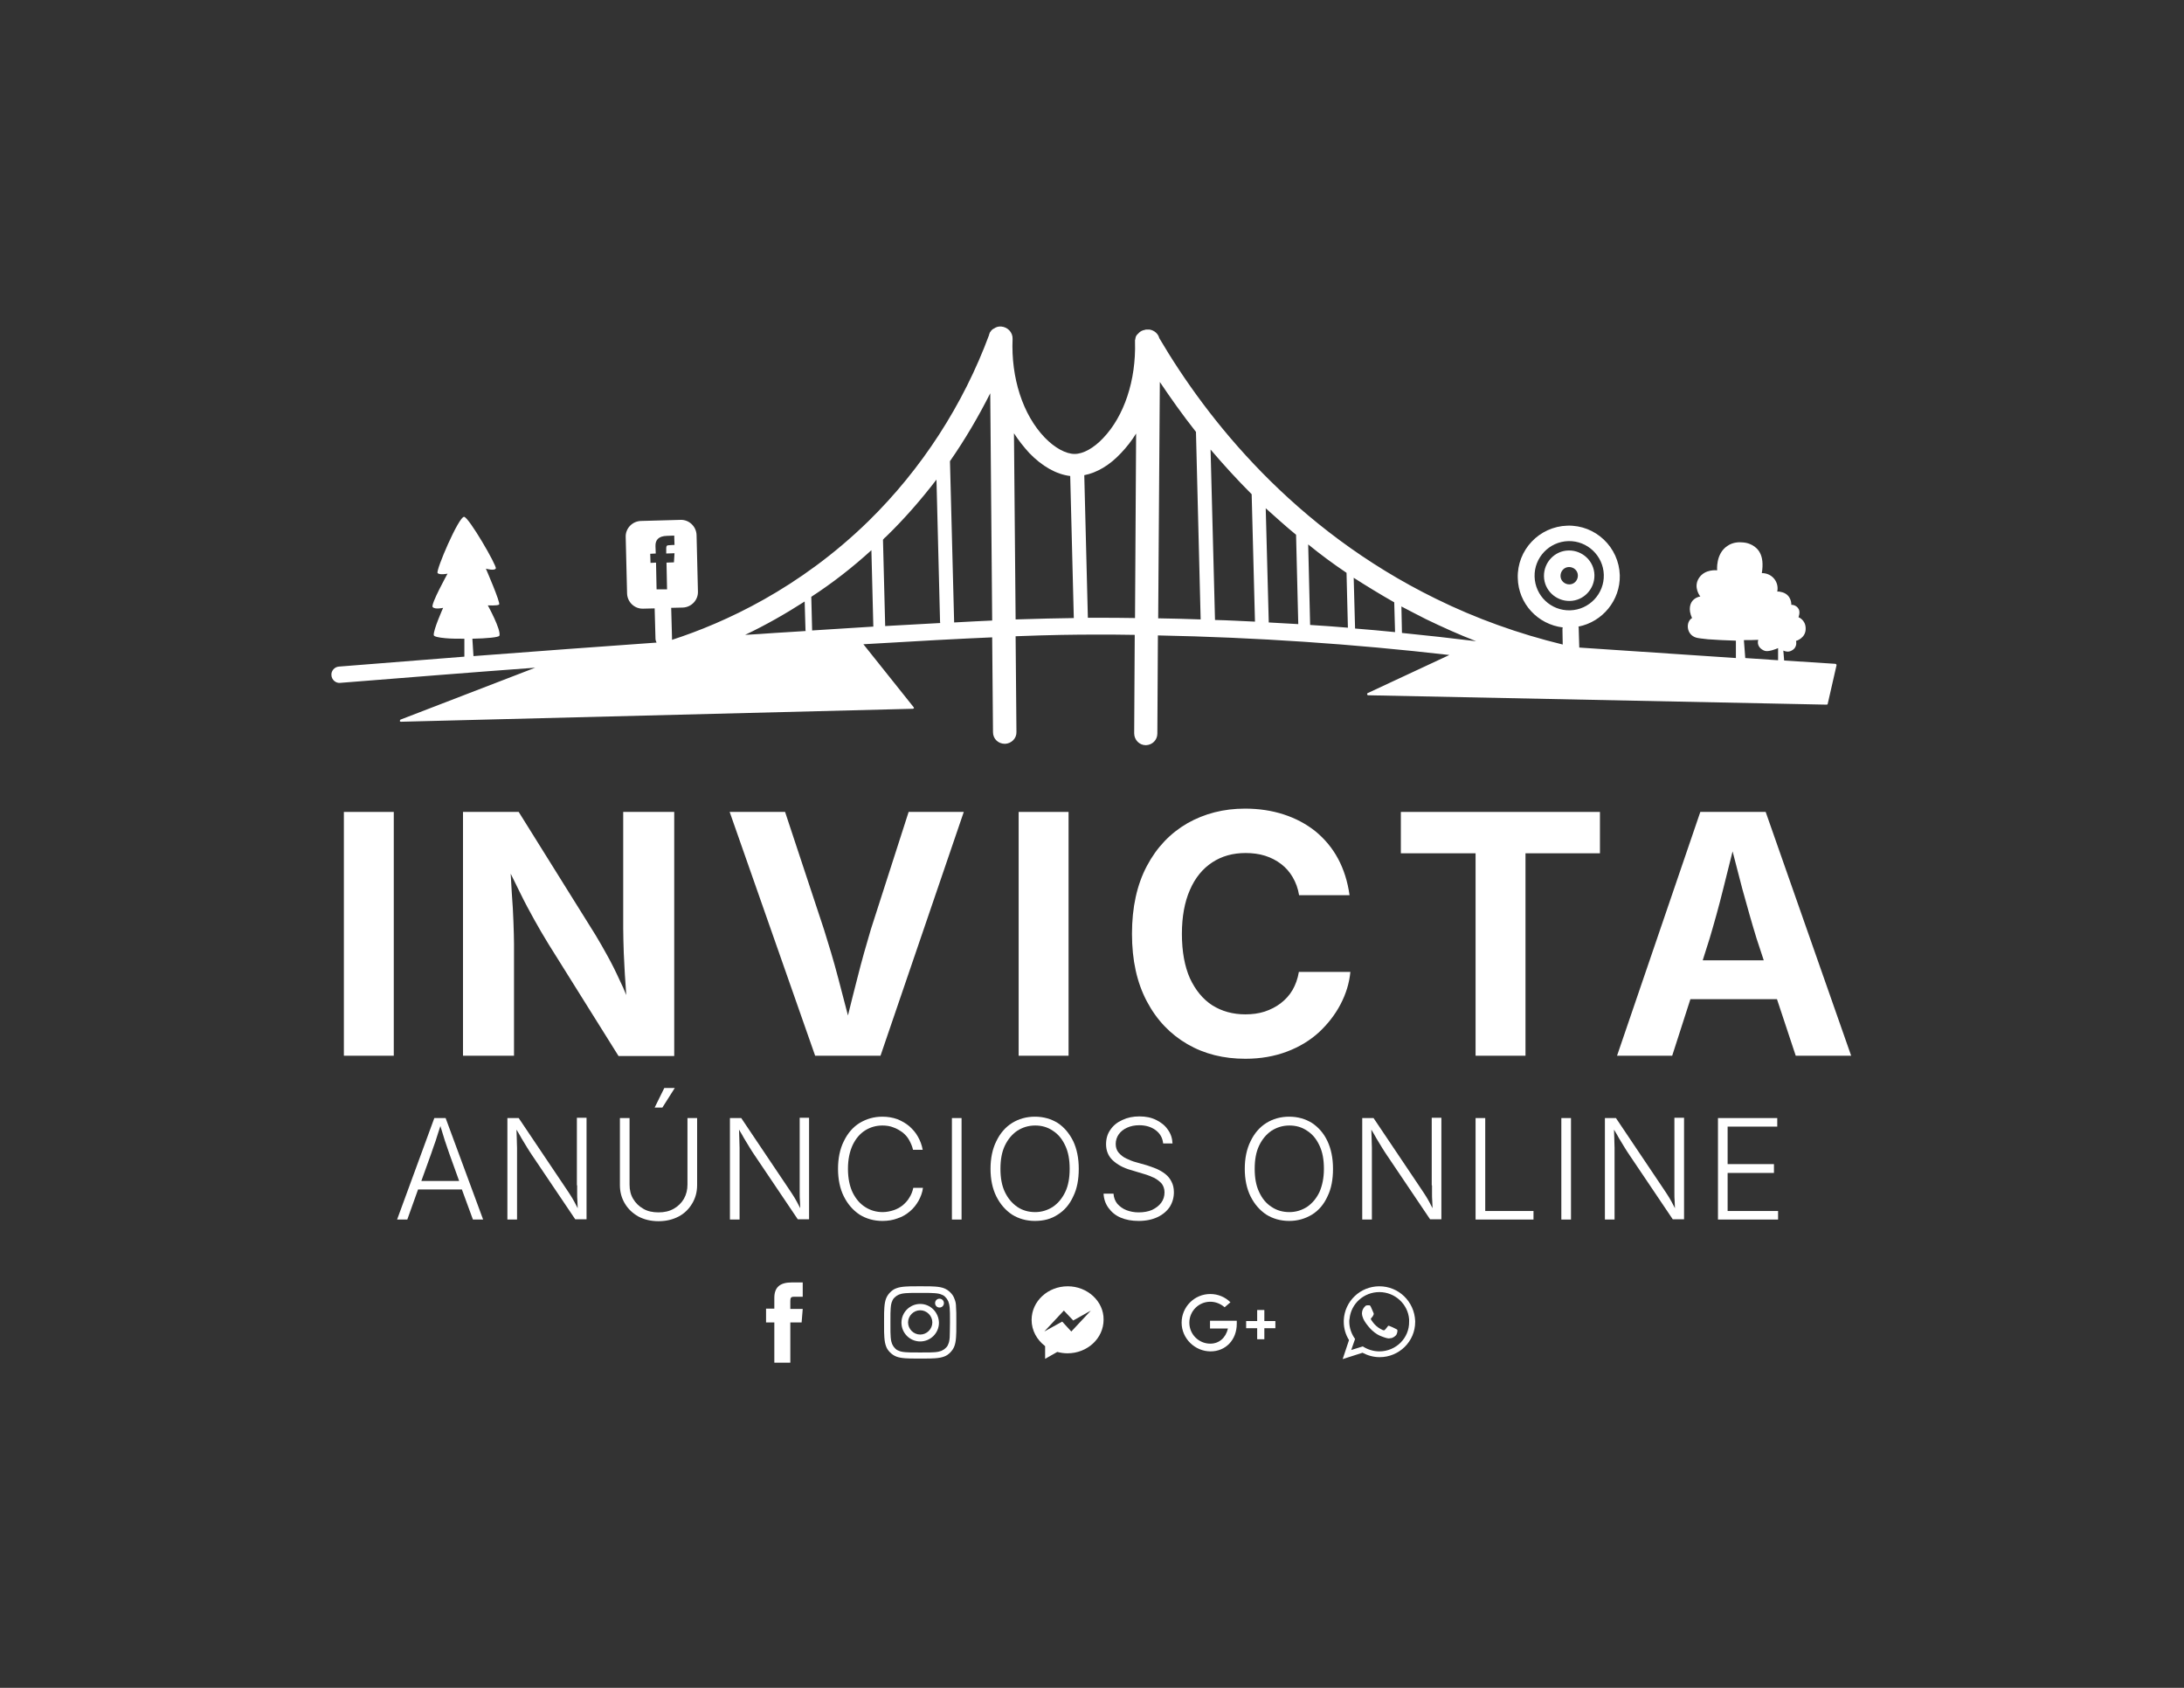
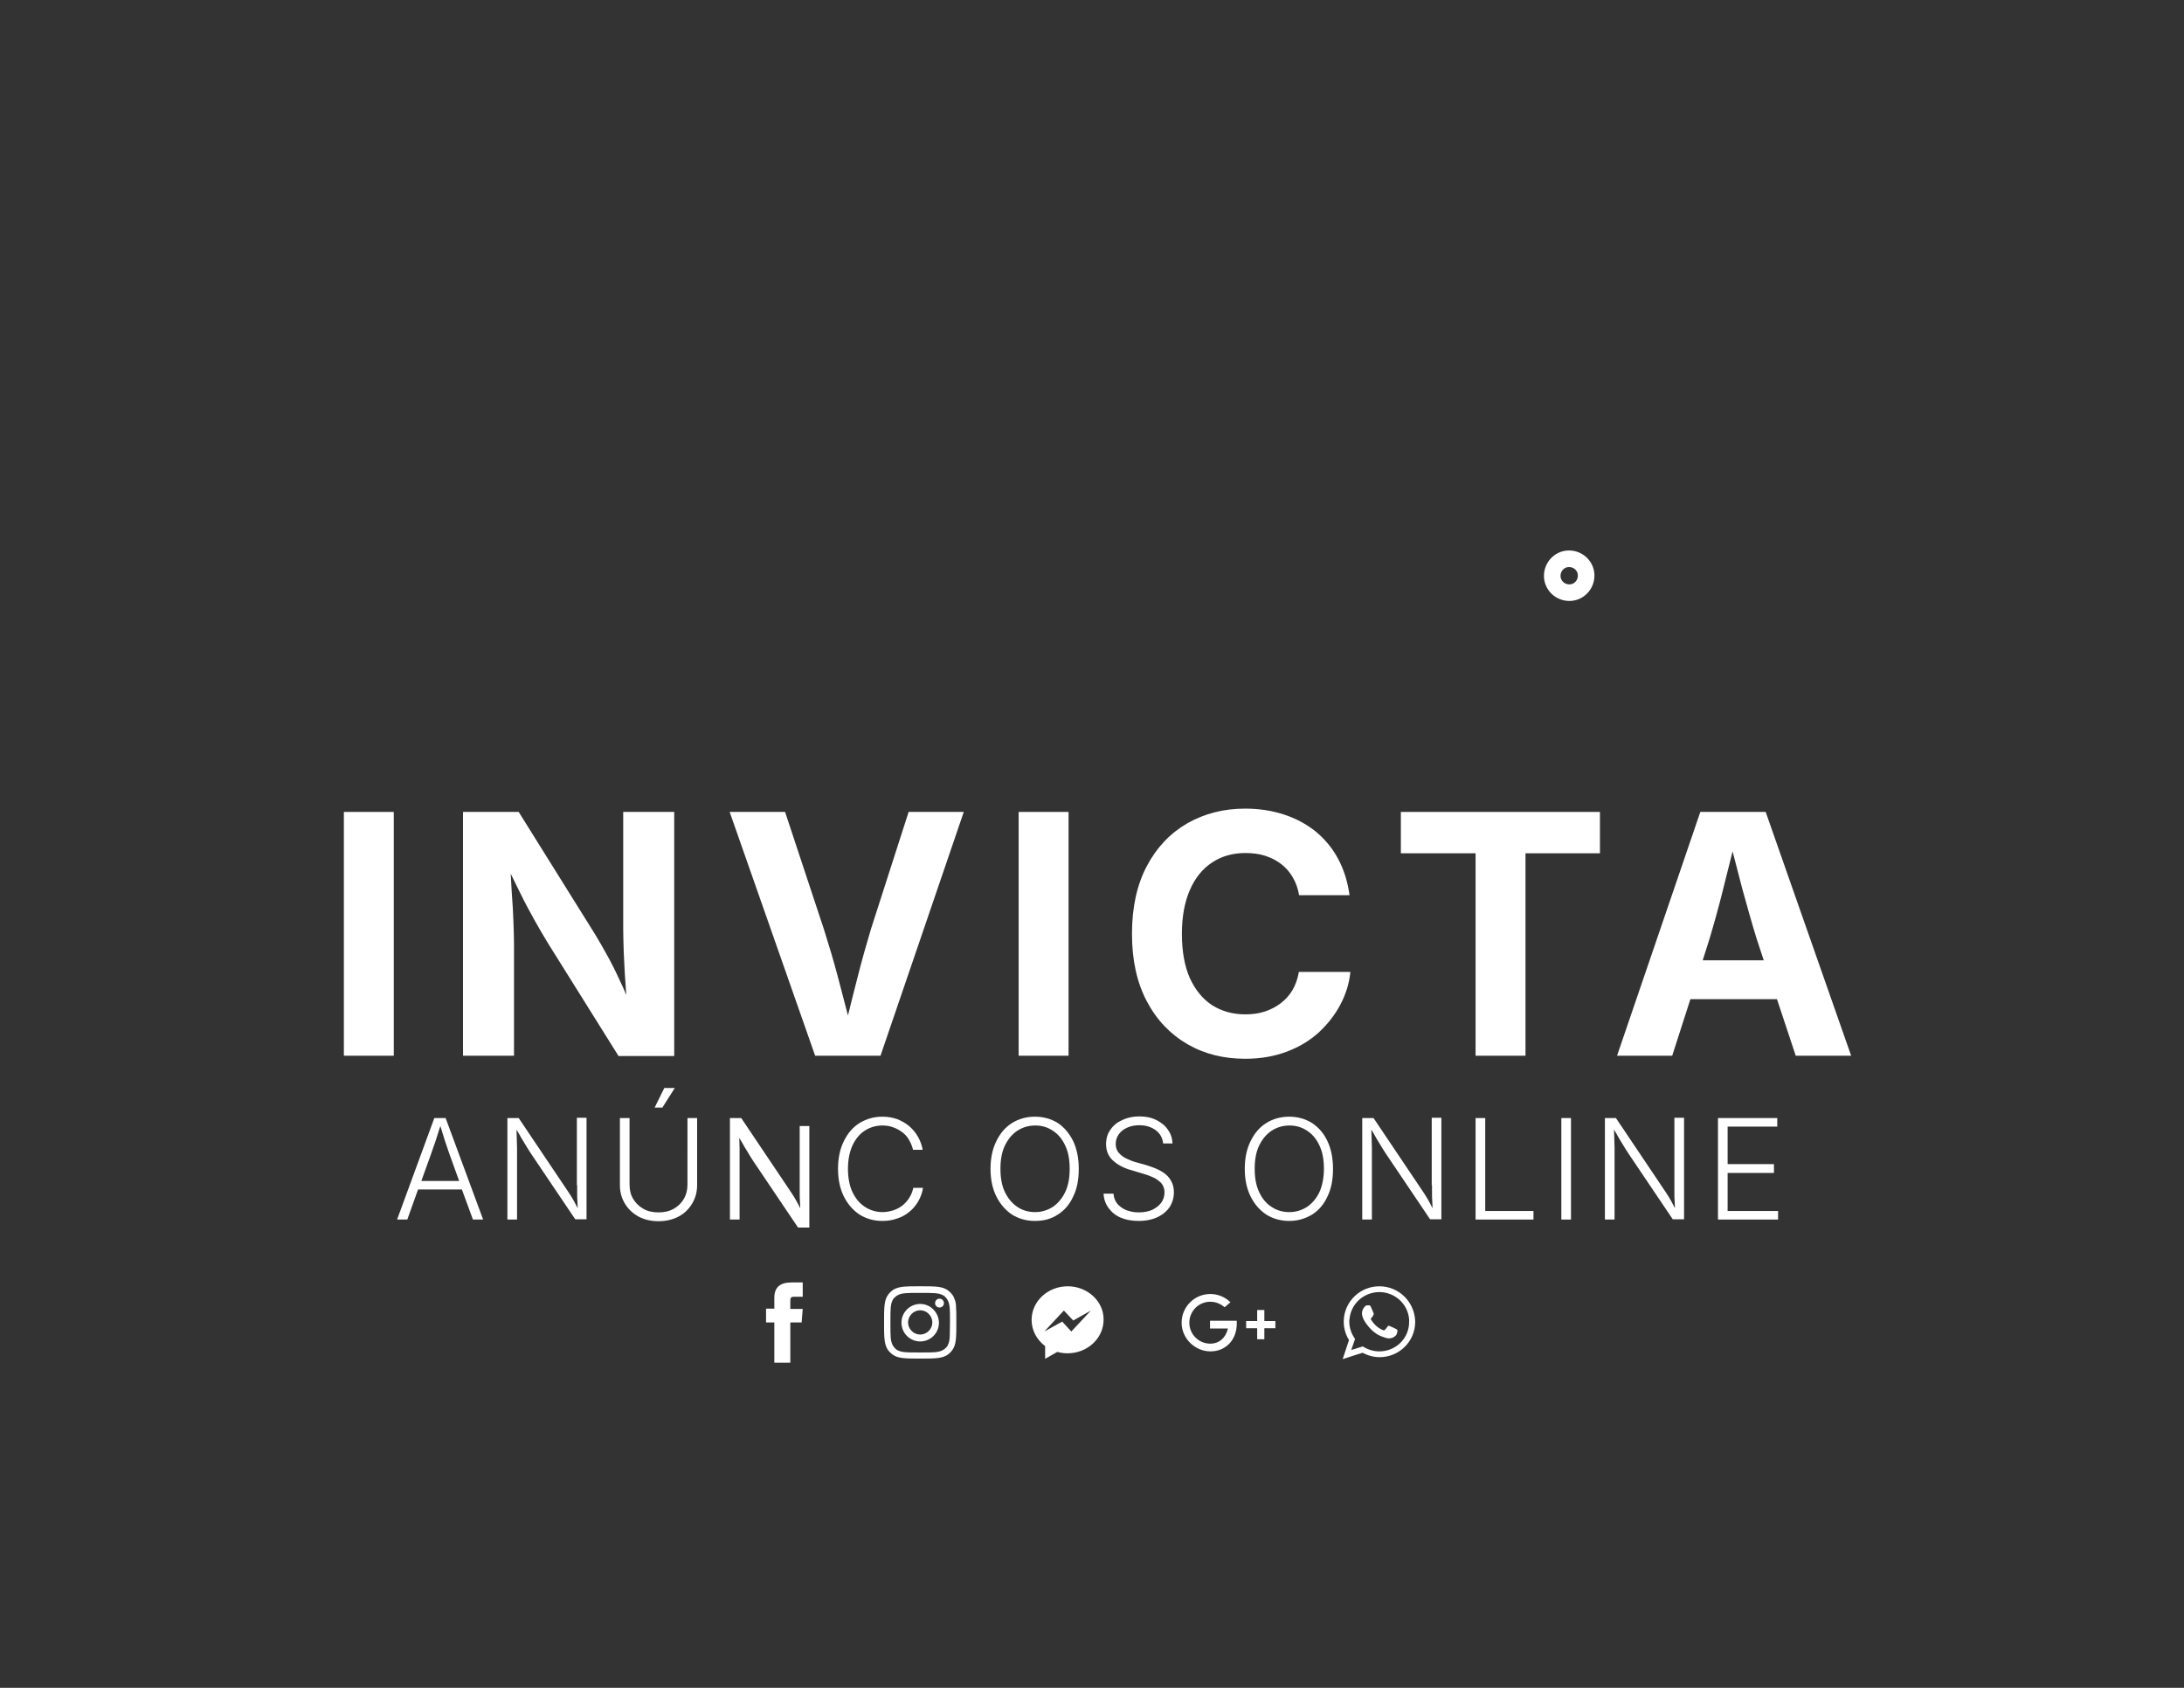
<svg xmlns="http://www.w3.org/2000/svg" xml:space="preserve" style="enable-background:new 0 0 792 612;" viewBox="0 0 792 612" y="0px" x="0px" id="Layer_1" version="1.1">
  <rect x="0" y="0" width="792" height="612" fill="#333333" stroke="none" />
  <style type="text/css">
	.st0{fill:none;}
	.st1{fill:none;stroke:#67B32E;stroke-width:10;stroke-miterlimit:10;}
	.st2{fill:#6DB2BA;}
	.st3{fill:#A5D7DA;}
	.st4{fill:#4DA7AF;}
	.st5{fill:#1E3F4D;}
	.st6{fill-rule:evenodd;clip-rule:evenodd;fill:#4DA7AF;}
	.st7{fill:#FFFFFF;}
	.st8{fill-rule:evenodd;clip-rule:evenodd;fill:#FFFFFF;}
	.st9{fill:#6EB2BA;}
	.st10{fill-rule:evenodd;clip-rule:evenodd;fill:#6EB2BA;}
	.st11{fill:#020203;}
	.st12{fill:#141E26;}
	.st13{fill:#84764F;}
</style>
  <g>
    <path d="M578.2,208.5c-0.1-5-4.3-9-9.4-8.9c-5,0.1-9,4.3-8.9,9.4c0.1,5,4.3,9,9.4,8.9   C574.3,217.8,578.3,213.6,578.2,208.5z M569.1,211.9c-1.7,0-3.2-1.3-3.2-3.1c0-1.7,1.3-3.2,3.1-3.2c1.7,0,3.2,1.3,3.2,3.1   C572.2,210.4,570.9,211.9,569.1,211.9z" class="st7" />
-     <path d="M145.3,260.9c-0.2,0.1-0.3,0.3-0.3,0.5c0,0.2,0.2,0.3,0.4,0.3l185.6-4.7c0.2,0,0.3-0.1,0.4-0.2   c0.1-0.1,0-0.3-0.1-0.4l-18.2-22.8c20.1-1.2,35-2,46.7-2.5l0.3,34.4c0,2.4,1.9,4.2,4.3,4.2c0,0,0,0,0.1,0c2.3-0.1,4.2-2,4.1-4.3   l-0.3-34.7c13-0.5,21.4-0.6,29.3-0.6c4.6,0,9.3,0,13.9,0.1l-0.2,35.7c0,2.4,1.9,4.3,4.2,4.3c0,0,0.1,0,0.1,0   c2.3-0.1,4.1-1.9,4.1-4.2l0.2-35.6c35.5,0.7,70.9,3.1,105.7,7.1L496,251.3c-0.2,0.1-0.3,0.3-0.2,0.5c0,0.2,0.2,0.3,0.4,0.3   l166.2,3.4c0,0,0,0,0,0c0.2,0,0.4-0.1,0.4-0.3l3.2-14c0-0.1,0-0.2-0.1-0.3c-0.1-0.1-0.2-0.2-0.3-0.2l-18.6-1.2l-0.3-3.6   c0.9,0.4,1.9,0.6,3,0c2.3-1.2,1.6-3.5,1.6-3.5s3.7-1,3.5-4.7c-0.1-3-2.6-3.9-2.6-3.9s0.7-1.7,0.1-2.9c-0.9-1.7-2.7-1.6-2.7-1.6   s0.2-3.4-3.1-4.5c-0.1,0-0.3-0.1-0.4-0.1c-0.3-0.1-0.6-0.1-0.9-0.2c-0.2,0-0.4,0-0.7,0c0.7-3.3-1.7-6.7-5.6-6.7   c1.1-6.7-1.5-9-3.4-10.1c-0.1-0.1-0.3-0.1-0.4-0.2c-0.6-0.3-1.6-0.7-2.8-0.8c-1.7-0.2-3.9-0.1-5.8,1.2c-4.4,2.8-3.8,8.9-3.8,8.9   s-4.4-0.6-6.6,2.8c-2.2,3.4,0.5,6.7,0.5,6.7s-1.1,0-2.4,1.1c-1.3,1.1-2.1,3.5-0.6,6.7c-2.3,1.3-2.2,6,1.5,7.1   c0.7,0.2,2.3,0.4,4.3,0.6c2.7,0.2,6.4,0.4,10.1,0.5l0,6.3l-56.8-3.8l-0.2-6.9c0-0.2,0-0.5-0.1-0.7c8.7-1.7,15.2-9.5,15-18.6   c-0.3-10.2-8.8-18.3-19-18c-10.2,0.3-18.3,8.8-18,19c0.2,9.3,7.3,16.8,16.3,17.9c0,0.2-0.1,0.4-0.1,0.6l0.1,5.6   c-16-3.9-31.4-9.4-46-16.6c-51.6-25.3-83-65.1-100.3-94.5c-0.4-1.6-1.8-2.8-3.5-3.1c-0.1,0-0.2,0-0.3,0c-0.2,0-0.3,0-0.5,0   c-0.1,0-0.1,0-0.2,0c0,0,0,0,0,0c-0.1,0-0.1,0-0.2,0c-0.2,0-0.3,0-0.5,0.1c-0.1,0-0.3,0.1-0.4,0.1c-0.1,0-0.3,0.1-0.4,0.1   c-0.1,0.1-0.3,0.1-0.4,0.2c-0.1,0-0.1,0-0.2,0.1c-0.1,0-0.1,0.1-0.2,0.1c-0.1,0.1-0.3,0.2-0.4,0.3c-0.1,0.1-0.2,0.2-0.3,0.3   c-0.1,0.1-0.2,0.2-0.3,0.3c-0.1,0.1-0.2,0.2-0.3,0.3c-0.1,0.1-0.1,0.2-0.2,0.3c-0.1,0.1-0.1,0.2-0.2,0.4c-0.1,0.1-0.1,0.3-0.1,0.4   c0,0.1-0.1,0.3-0.1,0.4c0,0.1,0,0.3-0.1,0.4c0,0.2,0,0.3,0,0.5c0,0.1,0,0.1,0,0.2c0.4,13.8-3.9,26.9-11.6,34.9   c-3.4,3.6-7.2,5.7-10.3,5.7c-3.2,0-7.2-2.2-10.8-5.9c-8-8.3-12.3-21.7-11.7-35.8c0.1-2.3-1.7-4.3-4.1-4.5c-1-0.1-1.9,0.2-2.6,0.7   c-0.1,0.1-0.3,0.1-0.4,0.2c0,0,0,0,0,0c-0.2,0.2-0.4,0.3-0.6,0.5c-0.1,0.1-0.1,0.1-0.1,0.2c-0.1,0.1-0.2,0.3-0.4,0.5   c-0.1,0.1-0.1,0.2-0.1,0.3c-0.1,0.2-0.2,0.3-0.2,0.5c0,0,0,0,0,0.1c-9.4,25.4-24.5,48.7-43.8,67.6c-25,24.4-52.1,36.8-71.2,43   c0-0.2,0-0.4,0-0.6l-0.3-11l4.2-0.1c3.1-0.1,5.6-2.7,5.5-5.8l-0.5-20.5c-0.1-3.1-2.7-5.6-5.8-5.5l-14.4,0.4   c-3.1,0.1-5.6,2.7-5.5,5.8l0.5,20.5c0.1,3.1,2.7,5.6,5.8,5.5l4.2-0.1l0.3,11c0,0.5,0.2,1,0.4,1.4c-21.6,1.5-43.8,3.2-66.4,4.9   l-0.4-6.3c5.1-0.1,9.6-0.5,9.8-1.1c0.7-2.1-4.2-11-4.2-11s3.5,0.2,4.1-0.3c0.6-0.6-4.8-13-4.8-13s3.2,0.9,3.6-0.1   s-9.8-18.6-11.5-18.7c-1.9-0.2-10.4,19.6-9.6,20.4c0.8,0.8,3.6,0.2,3.6,0.2s-6.2,11.2-5.4,12.1c0.8,1,3.8,0.3,3.8,0.3   s-3.6,8-3.4,9.9c0,0.5,1.8,0.9,4.2,1.1c2,0.2,4.4,0.2,6.9,0.2l0,6.5c-15,1.2-30.2,2.4-45.5,3.6c-1.6,0.1-2.9,1.6-2.7,3.2   c0.1,1.6,1.6,2.9,3.2,2.7c23.9-1.9,47.5-3.8,70.7-5.5L145.3,260.9z M632.4,232.1c1.8,0,3.5,0,5.2-0.1c-0.6,2.1,0.9,3.5,2.4,4   c1.3,0.4,3.9-0.6,4.8-1l0,4.4l-11.9-0.8L632.4,232.1z M556.5,209.1c-0.2-6.9,5.3-12.7,12.2-12.9c6.9-0.2,12.7,5.3,12.9,12.2   c0.2,6.9-5.3,12.7-12.2,12.9C562.4,221.5,556.7,216,556.5,209.1z M517.1,224.5c6,2.9,12,5.6,18.2,8c-8.9-1.1-17.9-2.1-26.9-3   l-0.2-9.6C511.1,221.4,514.1,223,517.1,224.5z M505.6,218.4l0.3,10.8c-4.8-0.5-9.7-0.9-14.5-1.3l-0.5-18.4   C495.6,212.5,500.5,215.5,505.6,218.4z M488.3,207.7l0.5,19.9c-4.5-0.4-9.1-0.7-13.7-1l-0.7-29.2   C478.8,201,483.4,204.4,488.3,207.7z M470,193.9l0.8,32.4c-3.6-0.2-7.1-0.4-10.7-0.6l-1.1-41.4C462.6,187.5,466.2,190.8,470,193.9z    M453.9,179.2l1.2,46.2c-4.8-0.2-9.7-0.5-14.5-0.6c0-0.1,0-0.1,0-0.2L439,163C443.6,168.4,448.5,173.8,453.9,179.2z M420.6,138.5   c3.9,5.8,8.2,11.9,13.1,18.1l1.7,68c-5.1-0.2-10.2-0.3-15.4-0.4L420.6,138.5z M406.5,164.3c2-2.1,3.9-4.5,5.5-7.1l-0.4,66.9   c-4.7-0.1-9.3-0.1-14-0.1c-1,0-2,0-3.1,0l-1.3-51.7C397.8,171.4,402.4,168.7,406.5,164.3z M373.2,164.2c4.7,4.9,9.9,7.8,14.9,8.4   l1.3,51.5c-5.8,0.1-12.4,0.2-21.1,0.5l-0.6-67.5C369.3,159.6,371.2,162,373.2,164.2z M359.1,142.6l0.7,82.4   c-4.2,0.2-8.7,0.4-13.8,0.7c0-0.1,0-0.2,0-0.3l-1.5-57.9c0-0.1,0-0.2,0-0.3C350,159.3,354.8,151.1,359.1,142.6z M321.3,194.6   c6.6-6.4,12.7-13.4,18.3-20.7l1.3,51.6c0,0.1,0,0.3,0.1,0.4c-6,0.3-12.6,0.7-20,1.1l-0.8-31.3C320.5,195.3,320.9,194.9,321.3,194.6   z M316,199.5l0.7,27.7c-6.8,0.4-14.1,0.9-22.2,1.4c0-0.1,0-0.2,0-0.3l-0.3-11.9C301.9,211.4,309.2,205.7,316,199.5z M291.8,218.1   l0.3,10.3c0,0.1,0,0.3,0.1,0.4c-3.6,0.2-7.4,0.5-11.2,0.7c-3.9,0.3-7.5,0.5-10.8,0.7C277.6,226.7,284.8,222.6,291.8,218.1z    M238.1,213.7l-0.2-9.7l-2,0.1l-0.1-3.3l2-0.1c0,0,0-0.5-0.1-2.6c-0.1-2.4,1.2-3.7,4.1-3.8c0.5,0,2.7-0.1,2.7-0.1l0.1,3.4   c0,0-1.5,0-2.1,0.1c-0.7,0-0.9,0.3-0.9,1.1c0,0.6,0,1.9,0,1.9l3-0.1l-0.2,3.3l-2.7,0.1l0.2,9.7L238.1,213.7z" class="st7" />
    <rect height="88.4" width="18.1" class="st7" y="294.4" x="124.7" />
    <path d="M244.5,294.4H226v42.4c0,2.4,0.1,5.3,0.2,8.7c0.2,3.4,0.3,7,0.6,10.7c0.1,1.6,0.2,3.1,0.3,4.6   c-0.7-1.8-1.5-3.6-2.3-5.2c-1.5-3.3-3-6.3-4.5-9c-1.5-2.7-2.9-5.2-4.3-7.5l-27.9-44.7h-20.2v88.4h18.5v-40.6c0-2-0.1-4.6-0.2-7.8   c-0.1-3.2-0.3-6.7-0.6-10.6c-0.1-2.3-0.3-4.6-0.4-7c1.3,2.6,2.5,5,3.5,7.1c1.7,3.5,3.4,6.6,5,9.5c1.6,2.9,3.3,5.8,5.2,8.9   l25.4,40.6h20.2V294.4z" class="st7" />
    <path d="M315.8,337c-1.6,5.4-3.3,11.3-4.9,17.7c-1.1,4.2-2.2,8.7-3.4,13.5c-1.2-4.7-2.4-9.2-3.5-13.4   c-1.7-6.5-3.5-12.4-5.2-17.8l-14.1-42.6h-20.1l31,88.4h23.7l30.2-88.4h-20L315.8,337z" class="st7" />
    <rect height="88.4" width="18.1" class="st7" y="294.4" x="369.4" />
    <path d="M471,352.5c-0.4,2.4-1.2,4.6-2.3,6.5c-1.1,1.9-2.6,3.5-4.3,4.8c-1.7,1.3-3.7,2.3-5.8,3c-2.2,0.7-4.5,1-7,1   c-4.5,0-8.5-1.1-12-3.3c-3.4-2.2-6.1-5.5-8.1-9.8c-1.9-4.3-2.9-9.7-2.9-16.1c0-6.2,1-11.6,2.9-15.9c1.9-4.4,4.6-7.7,8.1-10   c3.5-2.3,7.5-3.4,12.1-3.4c2.5,0,4.9,0.3,7.1,1c2.2,0.7,4.1,1.7,5.8,3c1.7,1.3,3.1,2.9,4.2,4.8c1.1,1.9,1.9,4,2.3,6.5h18.3   c-0.7-5-2.1-9.4-4.2-13.3c-2.1-3.9-4.9-7.2-8.2-9.9c-3.4-2.7-7.2-4.7-11.5-6.1c-4.3-1.4-9-2.1-14-2.1c-7.8,0-14.7,1.8-20.9,5.3   c-6.2,3.6-11.1,8.7-14.7,15.5c-3.6,6.8-5.4,15-5.4,24.6c0,9.6,1.8,17.7,5.4,24.5c3.6,6.8,8.5,11.9,14.7,15.5   c6.2,3.6,13.2,5.3,21,5.3c5.6,0,10.6-0.9,15.1-2.6c4.5-1.7,8.3-4,11.6-7c3.2-3,5.8-6.3,7.8-10.1c2-3.8,3.2-7.7,3.6-11.8H471z" class="st7" />
    <polygon points="508,309.4 535.1,309.4 535.1,382.8 553.2,382.8 553.2,309.4 580.2,309.4 580.2,294.4 508,294.4" class="st7" />
    <path d="M640.3,294.4h-23.7l-30.2,88.4h20l6.6-20.5h31.4l6.8,20.5h20.1L640.3,294.4z M617.5,348.1l2.5-7.9   c1.6-5.4,3.3-11.4,4.9-17.9c1.1-4.3,2.2-8.8,3.4-13.6c1.2,4.7,2.4,9.2,3.5,13.5c1.8,6.5,3.5,12.6,5.2,18.1l2.6,7.9H617.5z" class="st7" />
    <path d="M157.5,405.4L144,442.2h3.7l3.9-10.9h15.9l4,10.9h3.7l-13.6-36.8H157.5z M166.5,428.2h-13.7l3.6-10   c0.4-1.3,1-2.8,1.6-4.6c0.5-1.5,1-3.3,1.7-5.3c0.6,2,1.2,3.8,1.6,5.2c0.6,1.8,1.1,3.3,1.6,4.7L166.5,428.2z" class="st7" />
    <path d="M209.3,429.8c0,0.8,0,1.7,0,2.7c0,1,0,2.1,0.1,3.2c0,0.8,0.1,1.6,0.1,2.4c-0.4-0.8-0.8-1.6-1.2-2.3   c-0.6-1.1-1.2-2.1-1.8-3c-0.6-0.9-1.1-1.7-1.6-2.4l-16.8-25h-4.1v36.8h3.5v-23.3c0-0.7,0-1.6,0-2.7c0-1.1-0.1-2.2-0.1-3.6   c0-0.9-0.1-2-0.1-3c0.7,1.1,1.3,2.2,1.8,3.1c0.7,1.2,1.4,2.3,2,3.3c0.6,1,1.2,1.9,1.8,2.8l15.7,23.3h4.1v-36.8h-3.5V429.8z" class="st7" />
    <path d="M249.3,429.5c0,1.9-0.4,3.6-1.3,5.2c-0.9,1.5-2.1,2.7-3.7,3.6c-1.6,0.9-3.4,1.3-5.5,1.3c-2.1,0-4-0.4-5.5-1.3   c-1.6-0.9-2.8-2.1-3.7-3.6c-0.9-1.5-1.3-3.2-1.3-5.2v-24.1h-3.5v24.3c0,2.5,0.6,4.7,1.8,6.7c1.2,2,2.8,3.5,4.9,4.7   c2.1,1.1,4.5,1.7,7.3,1.7s5.2-0.6,7.3-1.7c2.1-1.1,3.7-2.7,4.9-4.7c1.2-2,1.8-4.2,1.8-6.7v-24.3h-3.5V429.5z" class="st7" />
    <polygon points="237.4,401.6 240.2,401.6 244.7,394.5 240.9,394.5" class="st7" />
-     <path d="M290,429.8c0,0.8,0,1.7,0,2.7c0,1,0,2.1,0.1,3.2c0,0.8,0.1,1.6,0.1,2.4c-0.4-0.8-0.8-1.6-1.2-2.3   c-0.6-1.1-1.2-2.1-1.8-3c-0.6-0.9-1.1-1.7-1.6-2.4l-16.8-25h-4.1v36.8h3.5v-23.3c0-0.7,0-1.6,0-2.7c0-1.1-0.1-2.2-0.1-3.6   c0-0.9-0.1-2-0.1-3c0.7,1.1,1.3,2.2,1.8,3.1c0.7,1.2,1.4,2.3,2,3.3c0.6,1,1.2,1.9,1.8,2.8l15.7,23.3h4.1v-36.8H290V429.8z" class="st7" />
+     <path d="M290,429.8c0,0.8,0,1.7,0,2.7c0,1,0,2.1,0.1,3.2c0,0.8,0.1,1.6,0.1,2.4c-0.4-0.8-0.8-1.6-1.2-2.3   c-0.6-1.1-1.2-2.1-1.8-3c-0.6-0.9-1.1-1.7-1.6-2.4l-16.8-25h-4.1v36.8h3.5v-23.3c0-0.7,0-1.6,0-2.7c0-1.1-0.1-2.2-0.1-3.6   c0.7,1.1,1.3,2.2,1.8,3.1c0.7,1.2,1.4,2.3,2,3.3c0.6,1,1.2,1.9,1.8,2.8l15.7,23.3h4.1v-36.8H290V429.8z" class="st7" />
    <path d="M330,439.2c1.3-1.1,2.3-2.4,3.1-3.8c0.8-1.5,1.4-3,1.6-4.7h-3.5c-0.3,1.3-0.7,2.4-1.4,3.5   c-0.6,1.1-1.5,2-2.4,2.8c-1,0.8-2.1,1.4-3.3,1.8c-1.2,0.4-2.6,0.7-4,0.7c-2.3,0-4.4-0.6-6.3-1.8c-1.9-1.2-3.4-2.9-4.6-5.3   c-1.1-2.3-1.7-5.2-1.7-8.6c0-3.4,0.6-6.2,1.7-8.6c1.1-2.3,2.6-4.1,4.5-5.3c1.9-1.2,4-1.8,6.3-1.8c1.4,0,2.8,0.2,4,0.7   c1.2,0.4,2.3,1.1,3.3,1.8c1,0.8,1.8,1.7,2.4,2.8s1.1,2.2,1.4,3.5h3.5c-0.3-1.7-0.9-3.3-1.7-4.7c-0.8-1.5-1.9-2.7-3.1-3.8   c-1.3-1.1-2.7-1.9-4.4-2.6c-1.7-0.6-3.5-0.9-5.4-0.9c-3.1,0-5.8,0.8-8.3,2.3c-2.4,1.5-4.3,3.7-5.7,6.6c-1.4,2.8-2.1,6.2-2.1,10   c0,3.8,0.7,7.2,2.1,10c1.4,2.8,3.3,5,5.7,6.6c2.4,1.5,5.2,2.3,8.3,2.3c2,0,3.8-0.3,5.4-0.9C327.3,441.2,328.7,440.3,330,439.2z" class="st7" />
-     <rect height="36.8" width="3.5" class="st7" y="405.4" x="345.2" />
    <path d="M383.6,440.4c2.4-1.5,4.3-3.7,5.6-6.6c1.4-2.8,2-6.2,2-10c0-3.9-0.7-7.2-2-10c-1.4-2.8-3.2-5-5.6-6.6   c-2.4-1.5-5.2-2.3-8.3-2.3c-3.1,0-5.9,0.8-8.3,2.3c-2.4,1.5-4.3,3.7-5.7,6.6c-1.4,2.8-2.1,6.2-2.1,10c0,3.8,0.7,7.2,2.1,10   c1.4,2.8,3.3,5,5.7,6.6c2.4,1.5,5.2,2.3,8.3,2.3C378.5,442.7,381.2,442,383.6,440.4z M364.4,432.2c-1.1-2.3-1.6-5.1-1.6-8.4   c0-3.3,0.5-6.1,1.6-8.4c1.1-2.3,2.6-4.1,4.5-5.4c1.9-1.2,4-1.9,6.5-1.9c2.4,0,4.5,0.6,6.4,1.9c1.9,1.2,3.4,3,4.5,5.4   c1.1,2.3,1.6,5.1,1.6,8.4c0,3.3-0.5,6.1-1.6,8.4c-1.1,2.3-2.6,4.1-4.5,5.4c-1.9,1.2-4,1.9-6.4,1.9c-2.4,0-4.6-0.6-6.5-1.9   C367,436.3,365.5,434.5,364.4,432.2z" class="st7" />
    <path d="M422.6,425.7c-1-0.8-2.1-1.4-3.2-1.9c-1.2-0.5-2.4-0.9-3.6-1.3l-3.9-1.1c-1.2-0.3-2.3-0.8-3.4-1.3   c-1.1-0.5-2-1.2-2.8-2.1c-0.7-0.8-1.1-1.9-1.1-3.2c0-1.3,0.4-2.5,1.1-3.5c0.7-1,1.7-1.8,3-2.4c1.3-0.6,2.8-0.9,4.4-0.9   c2.4,0,4.4,0.6,6,1.8c1.6,1.2,2.5,2.8,2.7,4.8h3.4c-0.1-1.9-0.6-3.5-1.7-5c-1-1.5-2.4-2.6-4.2-3.5c-1.8-0.9-3.8-1.3-6.1-1.3   c-2.3,0-4.3,0.4-6.2,1.3c-1.8,0.8-3.3,2-4.3,3.5c-1.1,1.5-1.6,3.3-1.6,5.3c0,2.3,0.8,4.3,2.4,5.8c1.6,1.5,3.8,2.8,6.8,3.6l4.3,1.3   c1.5,0.4,2.9,1,4,1.5c1.1,0.6,2,1.3,2.7,2.1c0.6,0.8,1,1.9,1,3.1c0,1.5-0.4,2.7-1.2,3.8c-0.8,1.1-1.9,1.9-3.3,2.6   c-1.4,0.6-3,0.9-4.9,0.9c-1.6,0-3.1-0.3-4.4-0.8c-1.3-0.5-2.4-1.3-3.3-2.3c-0.8-1-1.3-2.2-1.4-3.7h-3.6c0.1,2,0.7,3.7,1.8,5.2   c1.1,1.5,2.5,2.7,4.4,3.5c1.9,0.8,4,1.2,6.5,1.2c2.7,0,5-0.5,6.9-1.4c1.9-0.9,3.4-2.2,4.4-3.7c1-1.6,1.5-3.4,1.5-5.3   c0-1.5-0.3-2.8-0.9-3.9C424.3,427.4,423.6,426.5,422.6,425.7z" class="st7" />
    <path d="M475.8,407.2c-2.4-1.5-5.2-2.3-8.3-2.3c-3.1,0-5.9,0.8-8.3,2.3c-2.4,1.5-4.3,3.7-5.7,6.6   c-1.4,2.8-2.1,6.2-2.1,10c0,3.8,0.7,7.2,2.1,10c1.4,2.8,3.3,5,5.7,6.6c2.4,1.5,5.2,2.3,8.3,2.3c3.1,0,5.8-0.8,8.3-2.3   c2.4-1.5,4.3-3.7,5.6-6.6c1.4-2.8,2-6.2,2-10c0-3.9-0.7-7.2-2-10C480.1,411,478.2,408.8,475.8,407.2z M478.5,432.2   c-1.1,2.3-2.6,4.1-4.5,5.4c-1.9,1.2-4,1.9-6.4,1.9c-2.4,0-4.6-0.6-6.5-1.9c-1.9-1.2-3.4-3-4.5-5.4c-1.1-2.3-1.6-5.1-1.6-8.4   c0-3.3,0.5-6.1,1.6-8.4c1.1-2.3,2.6-4.1,4.5-5.4c1.9-1.2,4-1.9,6.5-1.9c2.4,0,4.5,0.6,6.4,1.9c1.9,1.2,3.4,3,4.5,5.4   c1.1,2.3,1.6,5.1,1.6,8.4C480.1,427.1,479.5,429.9,478.5,432.2z" class="st7" />
    <path d="M519.3,429.8c0,0.8,0,1.7,0,2.7c0,1,0,2.1,0.1,3.2c0,0.8,0.1,1.6,0.1,2.4c-0.4-0.8-0.8-1.6-1.2-2.3   c-0.6-1.1-1.2-2.1-1.8-3c-0.6-0.9-1.1-1.7-1.6-2.4l-16.8-25h-4.1v36.8h3.5v-23.3c0-0.7,0-1.6,0-2.7c0-1.1-0.1-2.2-0.1-3.6   c0-0.9-0.1-2-0.1-3c0.7,1.1,1.3,2.2,1.8,3.1c0.7,1.2,1.4,2.3,2,3.3c0.6,1,1.2,1.9,1.8,2.8l15.7,23.3h4.1v-36.8h-3.5V429.8z" class="st7" />
    <polygon points="538.6,405.4 535.1,405.4 535.1,442.2 556.1,442.2 556.1,439.1 538.6,439.1" class="st7" />
    <rect height="36.8" width="3.5" class="st7" y="405.4" x="566.2" />
    <path d="M607.2,429.8c0,0.8,0,1.7,0,2.7c0,1,0,2.1,0.1,3.2c0,0.8,0.1,1.6,0.1,2.4c-0.4-0.8-0.8-1.6-1.2-2.3   c-0.6-1.1-1.2-2.1-1.8-3c-0.6-0.9-1.1-1.7-1.6-2.4l-16.8-25H582v36.8h3.5v-23.3c0-0.7,0-1.6,0-2.7c0-1.1-0.1-2.2-0.1-3.6   c0-0.9-0.1-2-0.1-3c0.7,1.1,1.3,2.2,1.8,3.1c0.7,1.2,1.4,2.3,2,3.3c0.6,1,1.2,1.9,1.8,2.8l15.7,23.3h4.1v-36.8h-3.5V429.8z" class="st7" />
    <polygon points="626.5,425.3 643.3,425.3 643.3,422.1 626.5,422.1 626.5,408.5 644.5,408.5 644.5,405.4 623,405.4    623,442.2 644.8,442.2 644.8,439.1 626.5,439.1" class="st7" />
    <path d="M280.8,470.6c0,3.2,0,3.9,0,3.9h-3v5h3v14.6h5.8v-14.6h4.1l0.4-4.9h-4.5c0,0,0-1.8,0-2.8   c0-1.2,0.2-1.6,1.3-1.6c0.9,0,3.2,0,3.2,0V465c0,0-3.3,0-4,0C282.7,465,280.8,466.9,280.8,470.6z" class="st7" />
    <path d="M346.1,470.9c-0.3-0.9-0.8-1.6-1.5-2.3c-0.7-0.7-1.5-1.2-2.3-1.5c-0.8-0.3-1.8-0.5-3.2-0.6   c-1.4-0.1-1.9-0.1-5.4-0.1s-4,0-5.4,0.1c-1.4,0.1-2.4,0.3-3.2,0.6c-0.9,0.3-1.6,0.8-2.3,1.5c-0.7,0.7-1.2,1.5-1.5,2.3   c-0.3,0.8-0.5,1.8-0.6,3.2c-0.1,1.4-0.1,1.9-0.1,5.4c0,3.6,0,4,0.1,5.4c0.1,1.4,0.3,2.4,0.6,3.2c0.3,0.9,0.8,1.6,1.5,2.3   c0.7,0.7,1.5,1.2,2.3,1.5c0.8,0.3,1.8,0.5,3.2,0.6c1.4,0.1,1.9,0.1,5.4,0.1s4,0,5.4-0.1c1.4-0.1,2.4-0.3,3.2-0.6   c0.9-0.3,1.6-0.8,2.3-1.5c0.7-0.7,1.2-1.5,1.5-2.3c0.3-0.8,0.5-1.8,0.6-3.2c0.1-1.4,0.1-1.9,0.1-5.4c0-3.6,0-4-0.1-5.4   C346.7,472.7,346.5,471.8,346.1,470.9z M344.4,484.9c-0.1,1.3-0.3,2-0.5,2.4c-0.2,0.6-0.5,1.1-1,1.5c-0.5,0.5-0.9,0.7-1.5,1   c-0.5,0.2-1.2,0.4-2.4,0.5c-1.4,0.1-1.8,0.1-5.3,0.1s-3.9,0-5.3-0.1c-1.3-0.1-2-0.3-2.4-0.5c-0.6-0.2-1.1-0.5-1.5-1   c-0.5-0.5-0.7-0.9-1-1.5c-0.2-0.5-0.4-1.2-0.5-2.4c-0.1-1.4-0.1-1.8-0.1-5.3c0-3.5,0-3.9,0.1-5.3c0.1-1.3,0.3-2,0.5-2.4   c0.2-0.6,0.5-1.1,1-1.5c0.5-0.5,0.9-0.7,1.5-1c0.5-0.2,1.2-0.4,2.4-0.5c1.4-0.1,1.8-0.1,5.3-0.1c3.5,0,3.9,0,5.3,0.1   c1.3,0.1,2,0.3,2.4,0.5c0.6,0.2,1.1,0.5,1.5,1c0.5,0.5,0.7,0.9,1,1.5c0.2,0.5,0.4,1.2,0.5,2.4c0.1,1.4,0.1,1.8,0.1,5.3   C344.5,483.1,344.4,483.5,344.4,484.9z" class="st7" />
    <path d="M333.7,472.8c-3.7,0-6.8,3-6.8,6.8c0,3.7,3,6.8,6.8,6.8c3.7,0,6.8-3,6.8-6.8   C340.4,475.8,337.4,472.8,333.7,472.8z M333.7,483.9c-2.4,0-4.4-2-4.4-4.4s2-4.4,4.4-4.4c2.4,0,4.4,2,4.4,4.4   S336.1,483.9,333.7,483.9z" class="st7" />
    <path d="M340.7,470.9c-0.9,0-1.6,0.7-1.6,1.6c0,0.9,0.7,1.6,1.6,1.6c0.9,0,1.6-0.7,1.6-1.6   C342.3,471.6,341.6,470.9,340.7,470.9z" class="st7" />
    <path d="M438.8,478.9l0,2.8h6.5c-0.8,3.4-3.2,5.5-6.4,5.5c-4.2,0-7.6-3.4-7.6-7.6s3.4-7.6,7.6-7.6c2,0,3.8,0.8,5.2,2   l2.1-1.8c-1.9-1.9-4.5-3-7.3-3c-5.8,0-10.4,4.7-10.4,10.4S433.3,490,439,490c5.5,0,9.5-4.2,9.5-10l0-1.1H438.8z" class="st7" />
    <polygon points="458.5,475 455.9,475 455.9,479 451.9,479 451.9,481.6 455.9,481.6 455.9,485.6 458.5,485.6    458.5,481.6 462.5,481.6 462.5,479 458.5,479" class="st7" />
    <path d="M500.2,466.4c-6.9,0-12.6,5.4-12.9,12.3c0,0.2,0,0.4,0,0.6c0,2.4,0.7,4.7,1.9,6.6l-2.3,6.9l7.2-2.3   c1.9,1,4,1.6,6.2,1.6c7.1,0,12.9-5.7,12.9-12.8c0-0.1,0-0.2,0-0.3C512.9,471.9,507.2,466.4,500.2,466.4z M500.2,490   c-2.2,0-4.3-0.7-6-1.8l-4.2,1.3l1.4-4c-1.3-1.8-2.1-4-2.1-6.3c0-0.4,0-0.7,0.1-1c0.5-5.5,5.2-9.7,10.8-9.7c5.7,0,10.4,4.4,10.8,9.9   c0,0.3,0,0.6,0,0.8C511.1,485.2,506.2,490,500.2,490z" class="st7" />
    <path d="M506.1,481.8c-0.3-0.2-1.9-0.9-2.2-1c-0.3-0.1-0.5-0.2-0.7,0.2c-0.2,0.3-0.8,1-1,1.2c-0.2,0.2-0.4,0.2-0.7,0.1   c-0.3-0.2-1.3-0.5-2.5-1.6c-0.9-0.8-1.6-1.9-1.8-2.2c-0.2-0.3,0-0.5,0.1-0.6c0.1-0.1,0.3-0.4,0.5-0.6c0-0.1,0.1-0.1,0.1-0.2   c0.1-0.1,0.1-0.2,0.2-0.4c0.1-0.2,0.1-0.4,0-0.6c-0.1-0.2-0.7-1.7-1-2.3c-0.3-0.6-0.5-0.5-0.7-0.5c-0.2,0-0.4,0-0.6,0   c-0.2,0-0.6,0.1-0.8,0.4c-0.3,0.3-1.1,1.1-1.1,2.6c0,0.4,0.1,0.7,0.2,1.1c0.3,1.1,1,2,1.1,2.2c0.2,0.2,2.2,3.5,5.4,4.8   c3.2,1.3,3.2,0.8,3.8,0.8c0.6,0,1.9-0.8,2.1-1.5c0.3-0.7,0.3-1.4,0.2-1.5C506.6,482,506.4,482,506.1,481.8z" class="st7" />
    <path d="M387.2,466.4c-7.2,0-13.1,5.4-13.1,12.2c0,3.8,1.9,7.2,4.9,9.5v4.6l4.4-2.5c1.2,0.3,2.4,0.5,3.7,0.5   c7.2,0,13.1-5.4,13.1-12.2C400.3,471.9,394.4,466.4,387.2,466.4z M388.5,482.8l-3.3-3.6l-6.5,3.6l7.1-7.6l3.4,3.6l6.4-3.6   L388.5,482.8z" class="st7" />
  </g>
</svg>